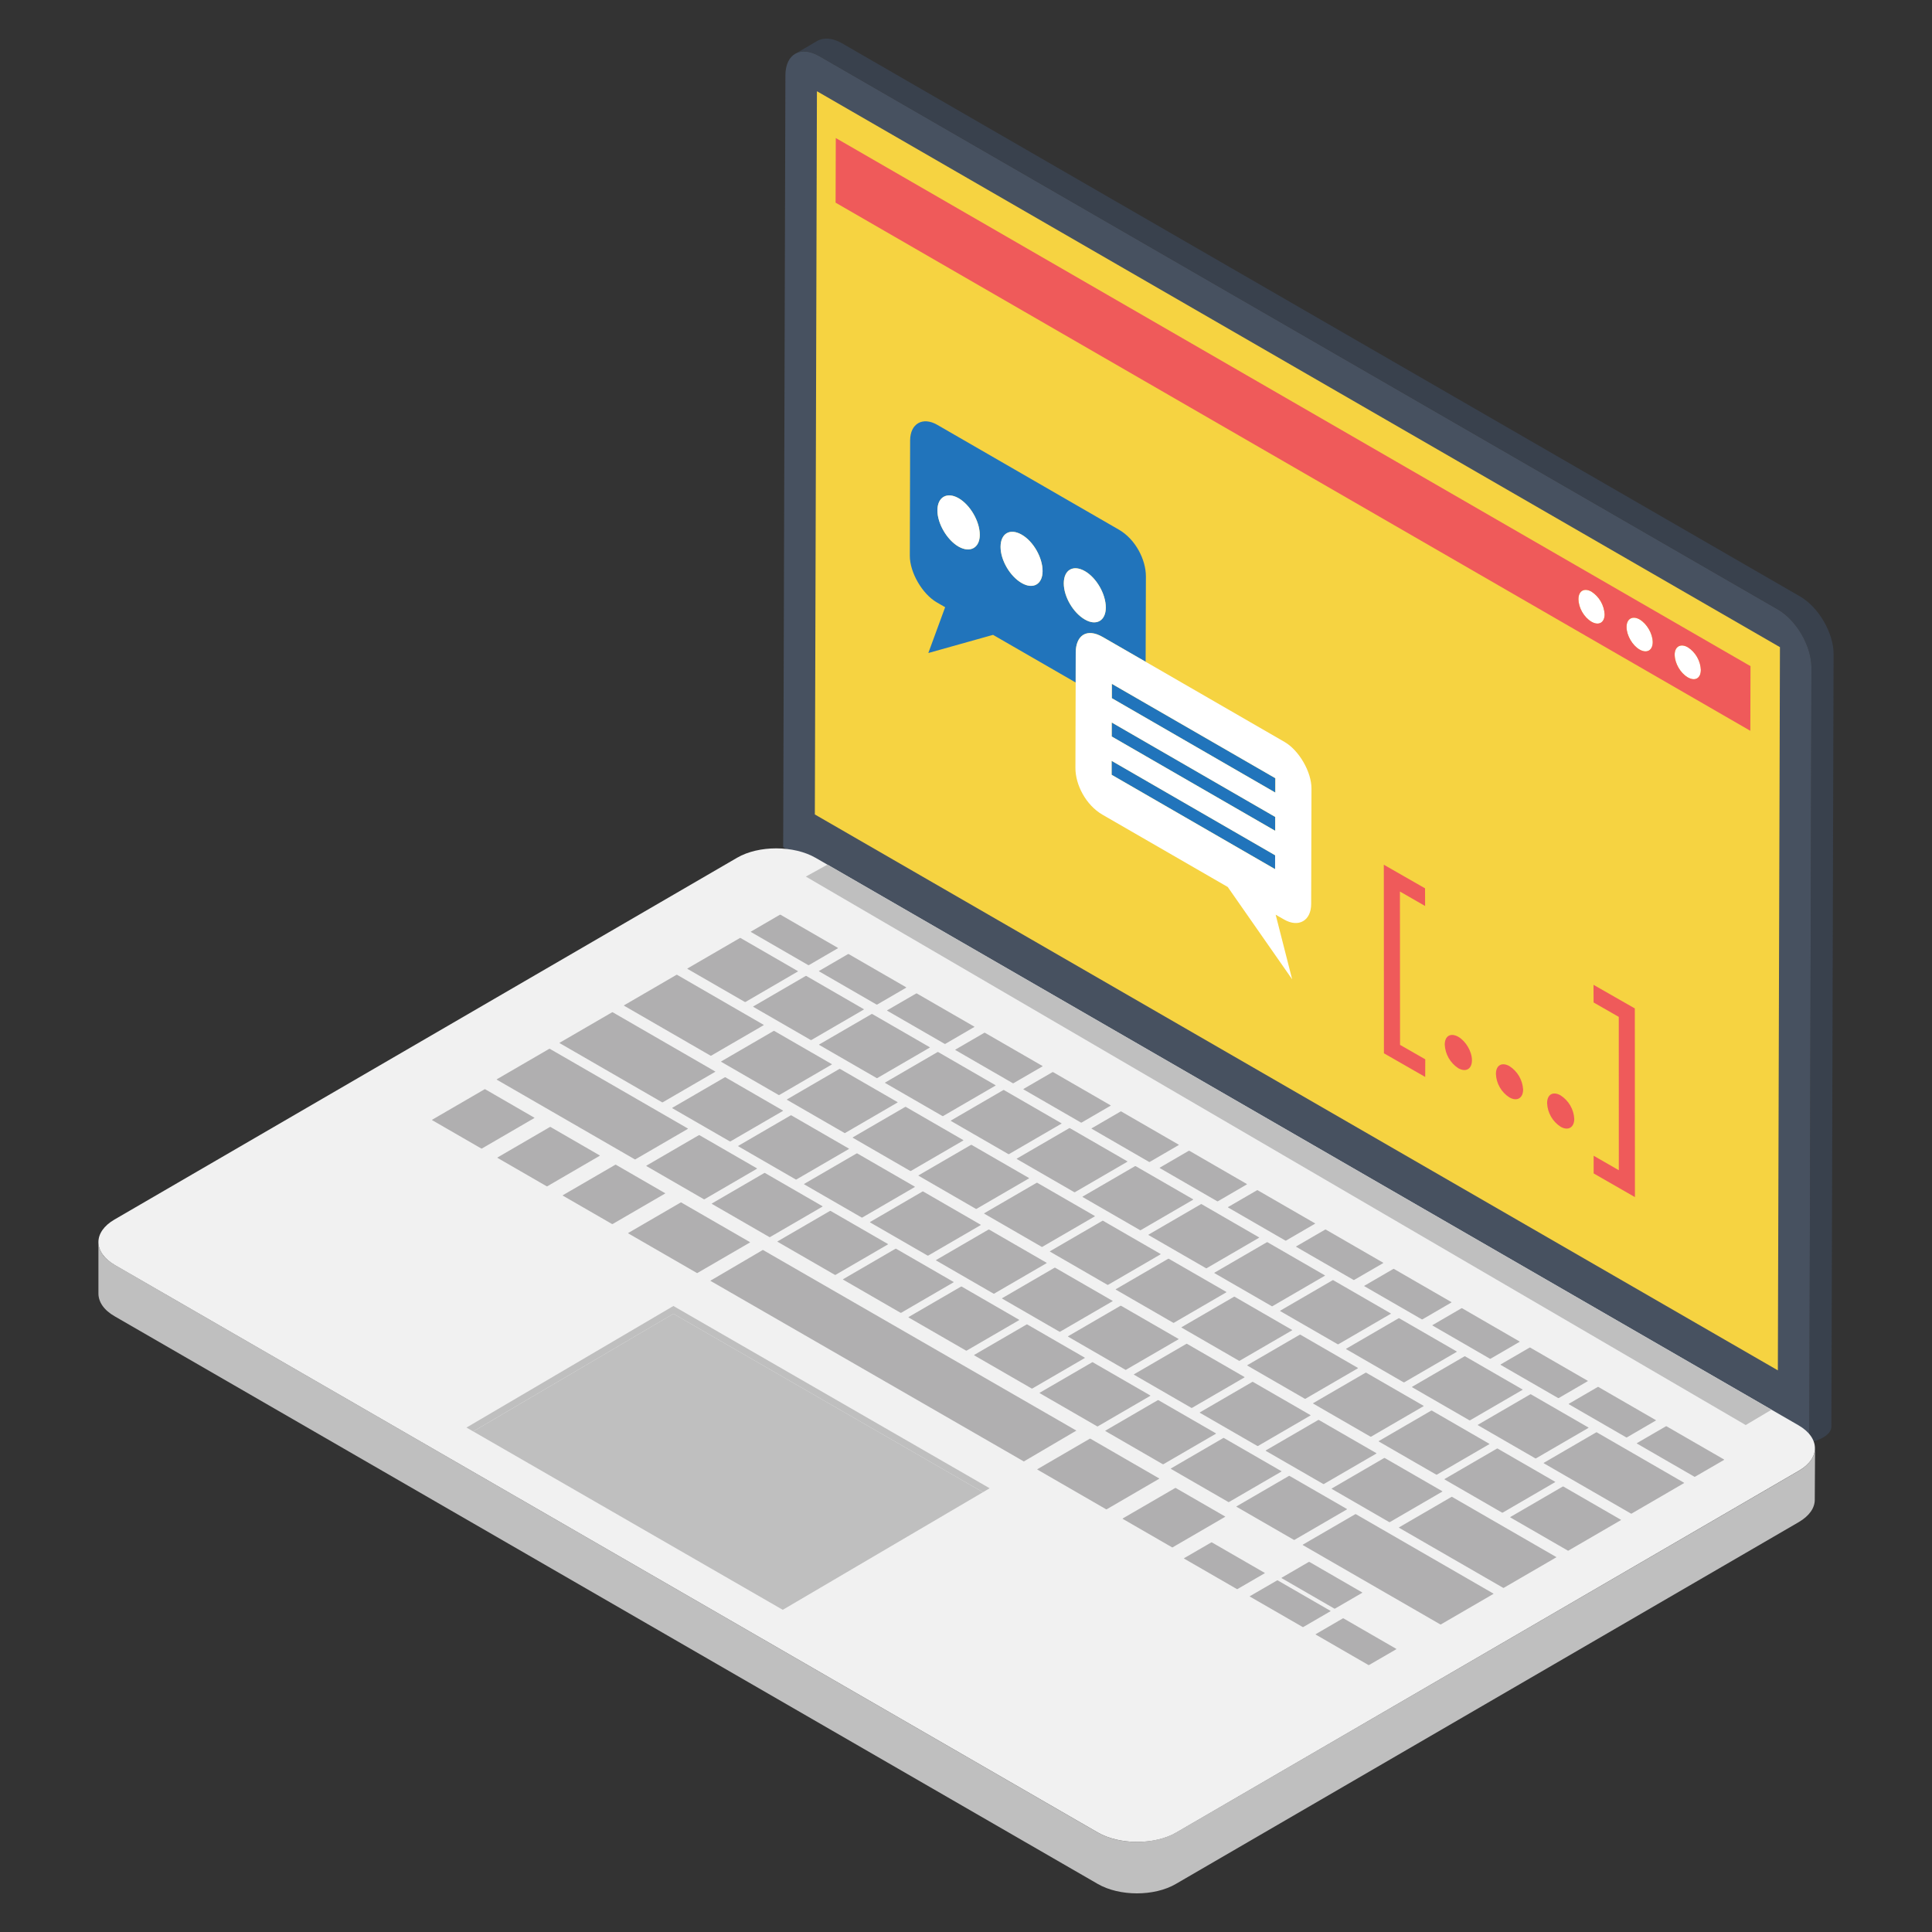
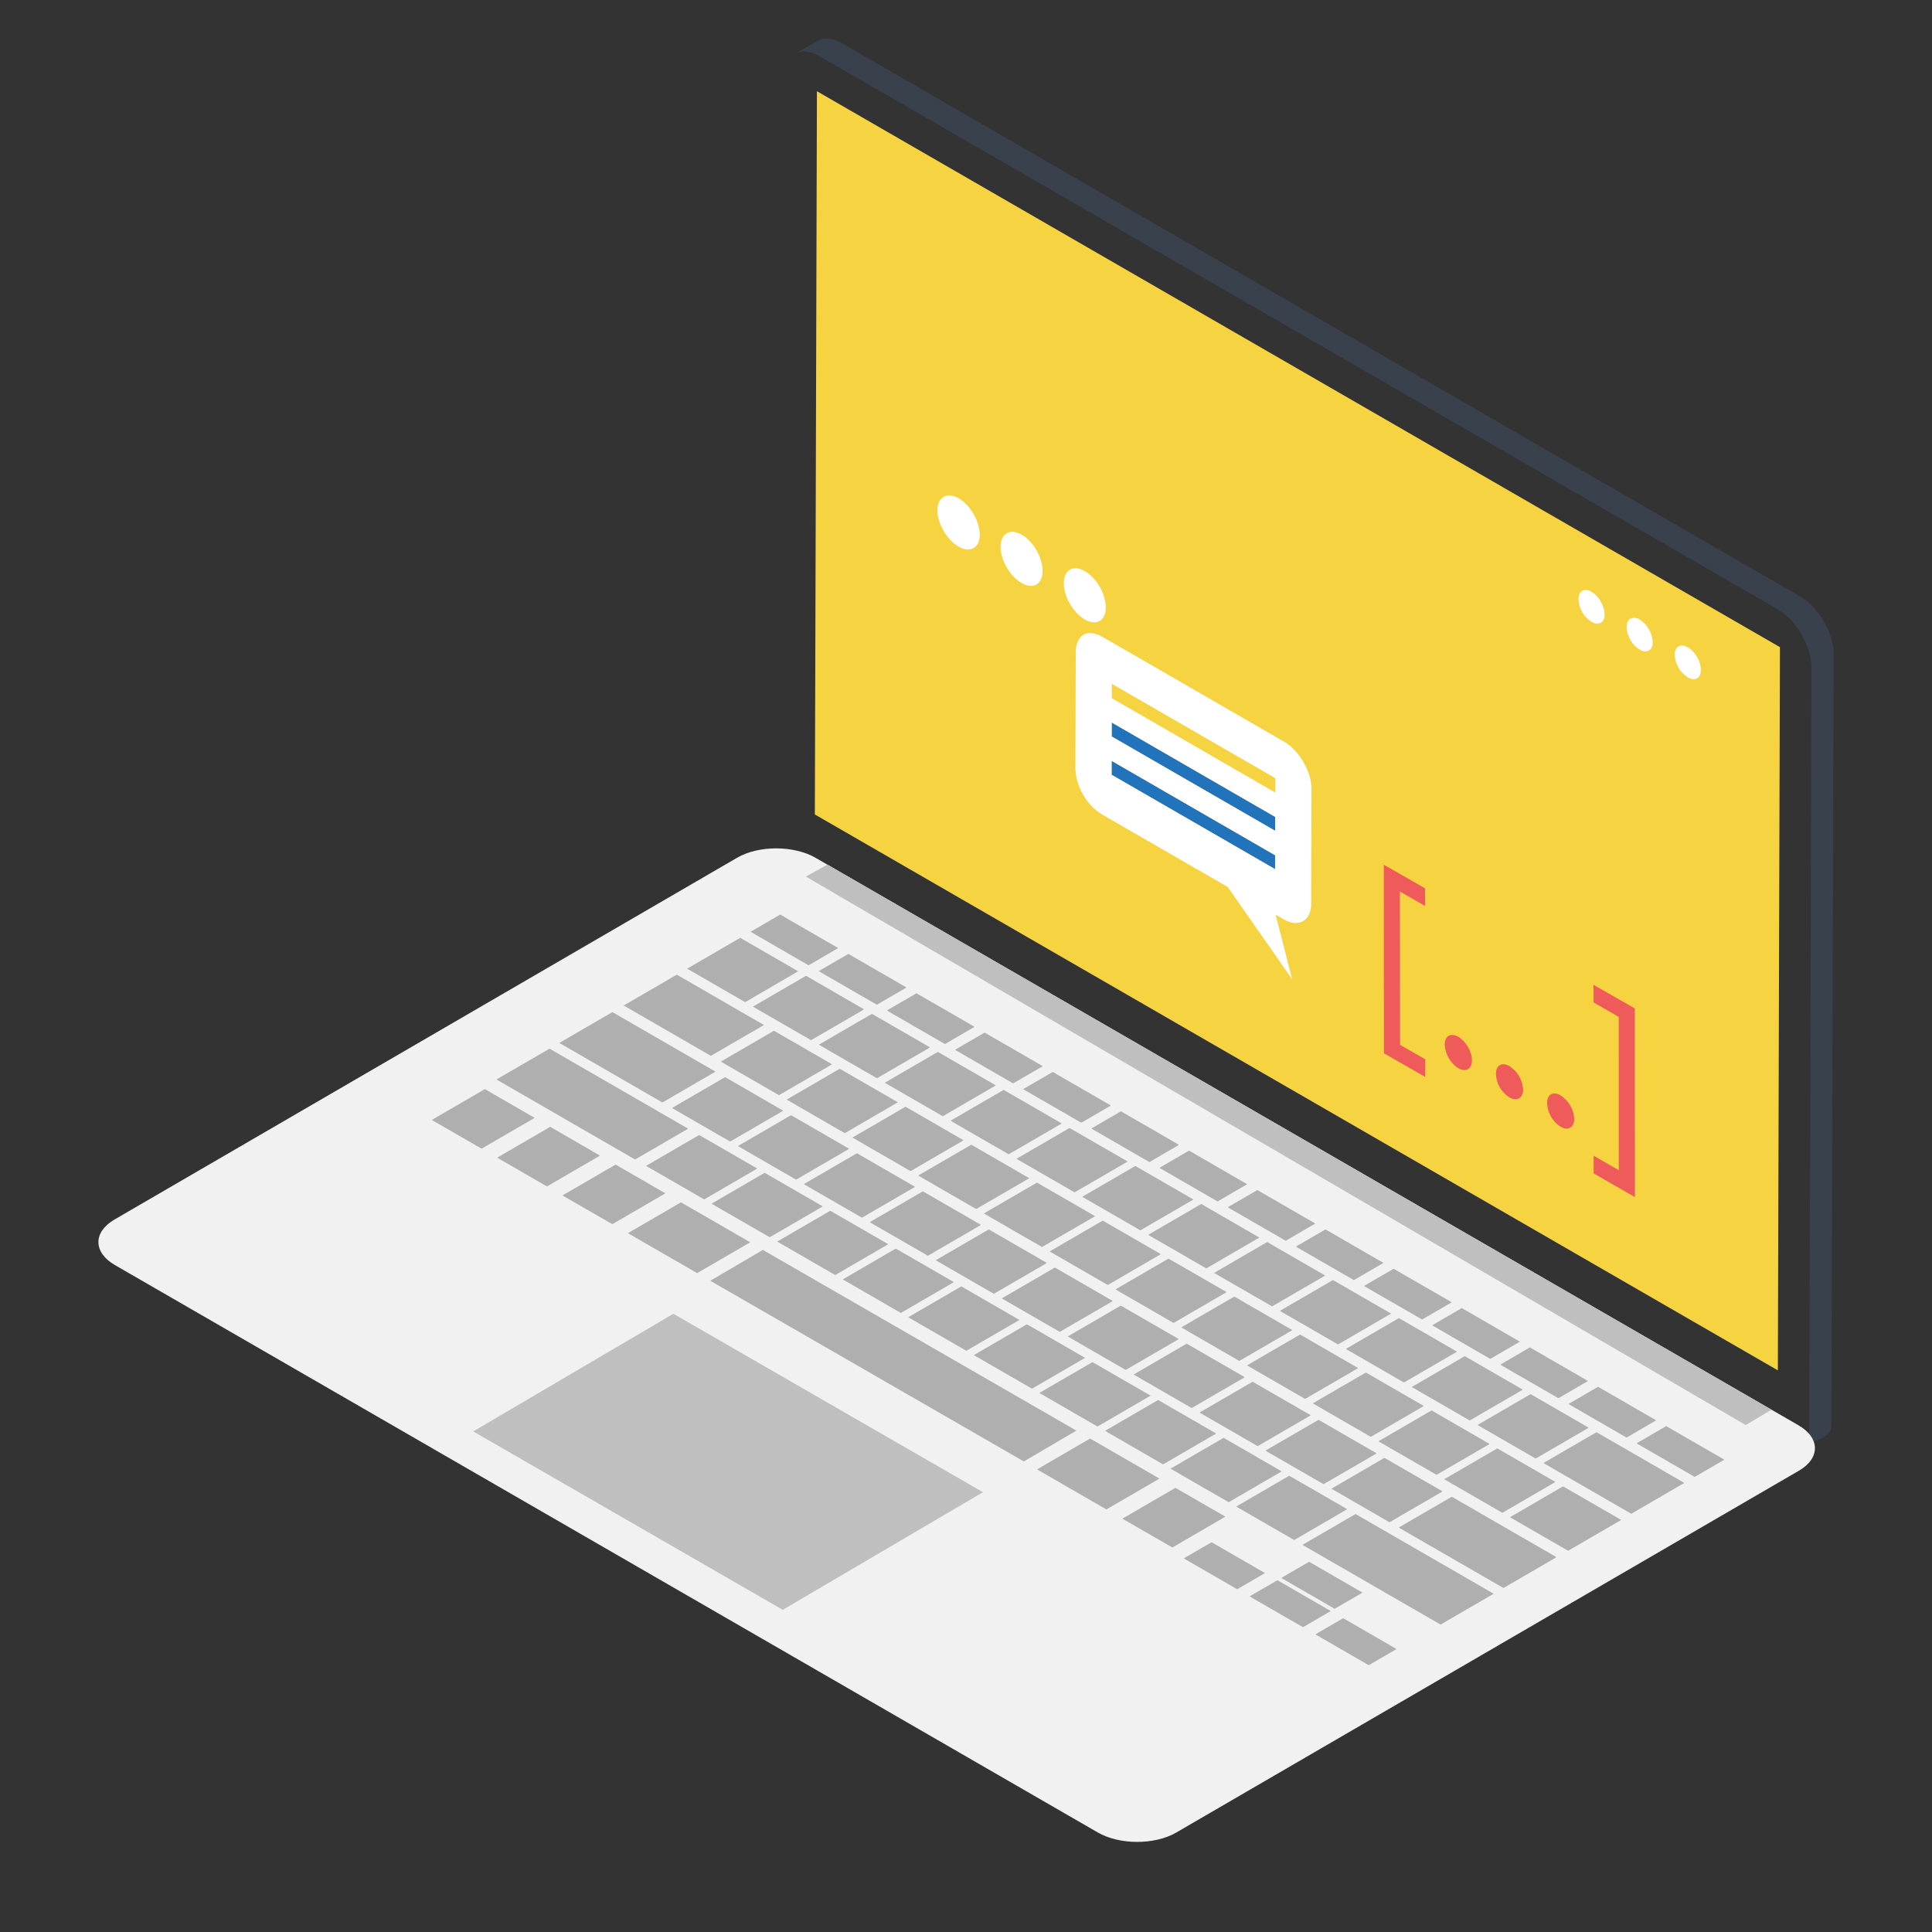
<svg xmlns="http://www.w3.org/2000/svg" width="88" height="88" viewBox="0 0 88 88" fill="none">
  <rect x="0" y="0" width="88" height="88" fill="#333333" stroke="none" />
  <path d="M83.417 64.979C83.415 65.504 82.41 65.711 82.41 65.711L82.51 30.406C82.51 29.441 81.821 28.248 80.986 27.761L37.314 2.552C36.883 2.307 36.495 2.279 36.222 2.452L37.227 1.862C37.516 1.704 37.903 1.718 38.336 1.962L81.993 27.169C82.841 27.658 83.531 28.85 83.517 29.814L83.417 64.979Z" fill="#39414D" />
-   <path d="M80.981 27.762C81.826 28.25 82.512 29.438 82.509 30.409L82.41 65.711L35.673 38.584L35.774 3.43C35.776 2.46 36.467 2.066 37.321 2.559L80.981 27.762Z" fill="#475160" />
  <path d="M37.115 37.097L37.21 4.155L81.074 29.477L80.979 62.418L37.115 37.097Z" fill="#F6D341" />
-   <path d="M82.674 65.97L82.66 68.313C82.66 68.686 82.415 69.047 81.926 69.333L53.562 85.809C52.585 86.384 50.989 86.384 49.998 85.809L5.231 59.96C4.727 59.673 4.483 59.3 4.483 58.911V56.568C4.483 56.955 4.727 57.33 5.231 57.617L49.998 83.466C50.989 84.04 52.585 84.04 53.578 83.466L81.942 66.991C82.43 66.702 82.66 66.343 82.674 65.97Z" fill="#BFBFBF" />
  <path d="M81.916 64.918C82.907 65.49 82.922 66.417 81.937 66.989L53.576 83.47C52.591 84.042 50.989 84.037 50 83.465L5.234 57.622C4.243 57.049 4.229 56.121 5.213 55.549L33.574 39.069C34.559 38.496 36.161 38.502 37.152 39.074L81.916 64.918Z" fill="#F1F1F1" />
  <path d="M32.578 48.805V48.819L30.184 50.209H30.159L25.488 47.511V47.497L27.882 46.107H27.907L32.578 48.805ZM27.319 52.629V52.643L24.927 54.034H24.902L22.658 52.738V52.723L25.05 51.332H25.075L27.319 52.629ZM24.341 50.91V50.924L21.949 52.314H21.924L19.68 51.019V51.005L22.074 49.614H22.099L24.341 50.91ZM35.663 50.584V50.6L33.269 51.99H33.245L30.622 50.477V50.459L33.016 49.069H33.041L35.663 50.584ZM31.333 51.403V51.417L28.94 52.807H28.915L22.625 49.176V49.162L25.018 47.772H25.043L31.333 51.403ZM34.785 46.681V46.695L32.391 48.085H32.366L28.422 45.807V45.792L30.814 44.401H30.839L34.785 46.681ZM44.38 46.763V46.777L43.055 47.548H43.03L40.408 46.035V46.019L41.733 45.25H41.758L44.38 46.763ZM42.351 47.701V47.715L39.957 49.106H39.933L37.31 47.592V47.576L39.704 46.186H39.727L42.351 47.701ZM37.888 48.47V48.486L35.494 49.877H35.469L32.847 48.363V48.347L35.24 46.957H35.265L37.888 48.47ZM38.167 43.176V43.19L36.842 43.961H36.817L34.2 42.449V42.435L35.524 41.664H35.55L38.167 43.176ZM36.344 44.234V44.248L33.954 45.639H33.928L31.31 44.129V44.114L33.704 42.724H33.729L36.344 44.234ZM41.272 44.968L41.277 44.986L39.952 45.757L39.92 45.753L37.303 44.241V44.227L38.629 43.456H38.653L41.272 44.968ZM39.348 45.968V45.982L36.955 47.372H36.93L34.308 45.859V45.843L36.701 44.452H36.724L39.348 45.968ZM38.667 52.318V52.334L36.274 53.724H36.247L33.625 52.21V52.193L36.018 50.802H36.043L38.667 52.318ZM37.465 54.942V54.958L35.072 56.348H35.047L32.425 54.835V54.817L34.816 53.427H34.841L37.465 54.942ZM40.448 56.665V56.679L38.055 58.069H38.03L35.413 56.559V56.545L37.806 55.155H37.831L40.448 56.665ZM41.668 54.051V54.067L39.274 55.458H39.25L36.627 53.944V53.926L39.021 52.536H39.046L41.668 54.051ZM43.875 51.929L43.88 51.946L41.487 53.337L41.457 53.333L38.84 51.821V51.807L41.233 50.417H41.258L43.875 51.929ZM48.351 51.165V51.179L45.957 52.569H45.932L43.31 51.056V51.04L45.702 49.65H45.727L48.351 51.165ZM51.346 52.895L51.353 52.913L48.96 54.303L48.928 54.3L46.311 52.789V52.775L48.705 51.385H48.729L51.346 52.895ZM46.87 53.657V53.673L44.477 55.063H44.452L41.835 53.551V53.537L44.229 52.147H44.253L46.87 53.657ZM44.67 55.785V55.801L42.277 57.191H42.252L39.63 55.678V55.66L42.023 54.27H42.048L44.67 55.785ZM49.868 55.387V55.403L47.474 56.793H47.45L44.833 55.282L44.825 55.264L47.219 53.874L47.251 53.877L49.868 55.387ZM64.844 64.034V64.048L62.45 65.439H62.425L59.808 63.928V63.914L62.202 62.524H62.227L64.844 64.034ZM75.425 64.687V64.701L74.101 65.472H74.075L71.453 63.958V63.943L72.778 63.173H72.802L75.425 64.687ZM72.322 62.895V62.909L70.997 63.68H70.972L68.35 62.167V62.149L69.673 61.38H69.698L72.322 62.895ZM66.107 59.307L66.114 59.324L64.789 60.095L64.757 60.092L62.14 58.582V58.568L63.466 57.797H63.49L66.107 59.307ZM69.217 61.104V61.118L67.892 61.889H67.867L65.245 60.373V60.359L66.57 59.588H66.595L69.217 61.104ZM66.354 61.559V61.574L63.96 62.964H63.935L61.313 61.45V61.435L63.707 60.044H63.73L66.354 61.559ZM69.351 63.29V63.304L66.957 64.694H66.933L64.316 63.184V63.168L66.709 61.778H66.732L69.351 63.29ZM63.005 57.517V57.531L61.679 58.3H61.654L59.037 56.79V56.774L60.361 56.005H60.387L63.005 57.517ZM57.351 56.362V56.376L54.958 57.767H54.935L52.311 56.253V56.237L54.704 54.847H54.729L57.351 56.362ZM60.349 58.092V58.106L57.955 59.497H57.93L55.313 57.987V57.971L57.707 56.581H57.731L60.349 58.092ZM55.861 58.847V58.861L53.467 60.252H53.442L50.82 58.738V58.724L53.212 57.334H53.236L55.861 58.847ZM63.351 59.826V59.84L60.958 61.23H60.933L58.31 59.717V59.701L60.702 58.311H60.727L63.351 59.826ZM58.856 60.579V60.592L56.462 61.982H56.438L53.816 60.468V60.454L56.209 59.064H56.234L58.856 60.579ZM61.846 62.304L61.853 62.322L59.46 63.712L59.428 63.709L56.811 62.198V62.183L59.205 60.792H59.229L61.846 62.304ZM59.692 64.457V64.472L57.298 65.863H57.274L54.65 64.349V64.333L57.043 62.943H57.068L59.692 64.457ZM52.8 67.341V67.355L50.408 68.746H50.383L47.249 66.936V66.921L49.641 65.53H49.665L52.8 67.341ZM55.804 69.075V69.089L53.411 70.479H53.386L51.135 69.18V69.166L53.529 67.776H53.553L55.804 69.075ZM59.9 55.723V55.737L58.575 56.508H58.55L55.933 54.996V54.982L57.258 54.213H57.283L59.9 55.723ZM56.795 53.932V53.946L55.472 54.717H55.445L52.828 53.205L52.823 53.187L54.148 52.416L54.18 52.42L56.795 53.932ZM54.349 54.629V54.643L51.955 56.033H51.931L49.313 54.523L49.308 54.505L51.702 53.115L51.732 53.119L54.349 54.629ZM52.863 57.117V57.133L50.47 58.523H50.445L47.823 57.008V56.994L50.216 55.604H50.241L52.863 57.117ZM47.673 57.519V57.534L45.279 58.925H45.257L42.639 57.413L42.633 57.395L45.026 56.005L45.058 56.008L47.673 57.519ZM43.437 58.392V58.406L41.045 59.796H41.02L38.398 58.282V58.268L40.79 56.878H40.814L43.437 58.392ZM50.677 59.252V59.268L48.284 60.658H48.259L45.642 59.147V59.133L48.036 57.742H48.06L50.677 59.252ZM46.422 60.115V60.129L44.028 61.519H44.004L41.386 60.009L41.381 59.991L43.775 58.601L43.805 58.603L46.422 60.115ZM53.68 60.986V61.002L51.286 62.392H51.262L48.645 60.88V60.866L51.038 59.476H51.063L53.68 60.986ZM49.412 61.841V61.855L47.018 63.246H46.994L44.371 61.732V61.716L46.765 60.326H46.788L49.412 61.841ZM56.682 62.719L56.688 62.737L54.294 64.127L54.264 64.126L51.647 62.614V62.6L54.041 61.209H54.065L56.682 62.719ZM52.395 63.562V63.578L50.002 64.969H49.977L47.355 63.455V63.439L49.748 62.049H49.773L52.395 63.562ZM49.028 65.162L46.635 66.567L32.354 58.337L34.748 56.932L49.028 65.162ZM55.38 65.285L55.385 65.303L52.992 66.693L52.962 66.692L50.345 65.18V65.166L52.738 63.775H52.763L55.38 65.285ZM78.531 66.479V66.495L77.204 67.264H77.18L74.557 65.75V65.734L75.881 64.965H75.907L78.531 66.479ZM70.837 67.494V67.508L68.443 68.899H68.418L65.796 67.385V67.369L68.188 65.979H68.212L70.837 67.494ZM76.708 67.538V67.552L74.314 68.943H74.291L70.314 66.648V66.632L72.707 65.241H72.732L76.708 67.538ZM70.886 70.921V70.935L68.492 72.325H68.469L63.721 69.585V69.571L66.114 68.181H66.139L70.886 70.921ZM68.024 72.586V72.6L65.63 73.99H65.604L59.338 70.374V70.359L61.732 68.969H61.758L68.024 72.586ZM62.693 66.19V66.206L60.299 67.596H60.276L57.652 66.083V66.067L60.046 64.677H60.071L62.693 66.19ZM58.37 67.012V67.026L55.977 68.416H55.952L53.33 66.903V66.889L55.722 65.498H55.746L58.37 67.012ZM65.697 67.924V67.939L63.304 69.33H63.279L60.657 67.816V67.8L63.048 66.41H63.073L65.697 67.924ZM61.354 68.735V68.749L58.96 70.139H58.935L56.318 68.629V68.615L58.712 67.225H58.736L61.354 68.735ZM34.475 53.215L34.48 53.233L32.087 54.625L32.057 54.622L29.439 53.11V53.096L31.833 51.705H31.858L34.475 53.215ZM30.297 54.349V54.363L27.903 55.753H27.878L25.634 54.458V54.442L28.028 53.052H28.053L30.297 54.349ZM62.049 72.535V72.549L60.812 73.267L60.78 73.271L58.372 71.88L58.377 71.863L59.615 71.143H59.641L62.049 72.535ZM60.604 73.374V73.388L59.361 74.11H59.337L56.927 72.72V72.706L58.172 71.984H58.196L60.604 73.374ZM63.601 75.105V75.119L62.357 75.84H62.332L59.925 74.45V74.436L61.167 73.714H61.192L63.601 75.105ZM57.608 71.644V71.658L56.364 72.38H56.339L53.93 70.99V70.975L55.174 70.254H55.199L57.608 71.644ZM34.16 56.577V56.593L31.766 57.983H31.742L28.612 56.176V56.162L31.006 54.771H31.03L34.16 56.577ZM45.348 49.431V49.445L42.955 50.836H42.93L40.313 49.326V49.31L42.706 47.919H42.731L45.348 49.431ZM40.885 50.202V50.216L38.491 51.607H38.467L35.844 50.093V50.077L38.236 48.687H38.261L40.885 50.202ZM72.354 65.023V65.037L69.96 66.428H69.935L67.313 64.914V64.898L69.705 63.508H69.729L72.354 65.023ZM67.839 65.764V65.778L65.446 67.169H65.421L62.804 65.659L62.798 65.641L65.19 64.251L65.222 64.252L67.839 65.764ZM73.832 69.224V69.238L71.438 70.629H71.414L68.791 69.115V69.099L71.183 67.709H71.208L73.832 69.224ZM47.485 48.555V48.571L46.16 49.34H46.135L43.513 47.826V47.81L44.836 47.041H44.861L47.485 48.555ZM53.692 52.14V52.154L52.367 52.925H52.342L49.72 51.41V51.395L51.044 50.625H51.07L53.692 52.14ZM50.589 50.348V50.362L49.264 51.132H49.238L46.615 49.618V49.602L47.941 48.833H47.965L50.589 50.348Z" fill="#B0AFB0" />
-   <path d="M44.773 67.968L45.077 67.788L30.672 59.486L21.248 65.023L21.553 65.199L30.672 59.84L44.773 67.968Z" fill="#BFBFBF" />
  <path d="M44.773 67.968L30.672 59.84L21.555 65.199L35.654 73.325L44.773 67.968Z" fill="#BFBFBF" />
  <path d="M80.691 64.21L79.515 64.909L36.705 39.927L37.69 39.382L80.691 64.21Z" fill="#BFBFBF" />
  <path d="M64.909 40.462L64.912 41.267L63.765 40.608L63.77 47.592L64.919 48.25L64.916 49.053L63.036 47.976L63.031 39.387L64.909 40.462ZM66.422 47.224C66.76 47.418 67.045 47.888 67.045 48.291C67.047 48.687 66.774 48.854 66.422 48.655C66.242 48.538 66.093 48.379 65.985 48.192C65.878 48.006 65.817 47.797 65.806 47.582C65.806 47.177 66.081 47.032 66.422 47.224ZM68.749 48.558C68.931 48.674 69.083 48.831 69.192 49.017C69.3 49.203 69.364 49.412 69.376 49.627C69.376 50.014 69.101 50.186 68.754 49.986L68.746 49.982C68.566 49.866 68.417 49.709 68.311 49.523C68.205 49.338 68.145 49.129 68.137 48.916C68.137 48.514 68.411 48.37 68.749 48.558ZM71.081 49.892C71.263 50.008 71.414 50.166 71.523 50.352C71.632 50.538 71.694 50.747 71.706 50.963C71.706 51.35 71.431 51.522 71.085 51.322C70.904 51.206 70.754 51.048 70.647 50.862C70.54 50.676 70.479 50.468 70.469 50.253C70.465 49.841 70.743 49.699 71.081 49.892ZM74.464 45.932L74.469 54.527L72.589 53.448L72.588 52.643L73.735 53.302L73.733 46.318L72.586 45.661L72.582 44.857L74.464 45.932Z" fill="#EF5A5A" />
  <path d="M74.687 28.218C74.86 28.331 75.003 28.483 75.106 28.662C75.209 28.84 75.269 29.04 75.281 29.246C75.281 29.633 75.009 29.774 74.682 29.587C74.355 29.401 74.089 28.947 74.089 28.558C74.089 28.185 74.36 28.03 74.687 28.218ZM76.877 29.483C77.215 29.677 77.473 30.137 77.472 30.511C77.472 30.899 77.211 31.046 76.873 30.851C76.7 30.739 76.556 30.588 76.453 30.409C76.349 30.23 76.29 30.029 76.28 29.823C76.28 29.448 76.549 29.295 76.877 29.483ZM72.494 26.953C72.667 27.066 72.811 27.217 72.914 27.396C73.017 27.574 73.077 27.775 73.089 27.98C73.089 28.368 72.818 28.509 72.491 28.322C72.316 28.211 72.171 28.06 72.068 27.881C71.965 27.702 71.906 27.501 71.898 27.294C71.898 26.919 72.158 26.759 72.496 26.953H72.494Z" fill="white" />
-   <path d="M38.069 6.287L79.733 30.342L79.725 33.287L38.06 9.231L38.069 6.287ZM74.68 29.586C75.008 29.774 75.279 29.631 75.279 29.244C75.279 28.869 75.011 28.405 74.686 28.216C74.36 28.028 74.087 28.181 74.087 28.556C74.087 28.943 74.355 29.397 74.68 29.586ZM72.489 28.318C72.817 28.509 73.088 28.366 73.088 27.979C73.076 27.773 73.016 27.573 72.913 27.394C72.81 27.216 72.667 27.064 72.495 26.951C72.156 26.757 71.896 26.916 71.896 27.291C71.896 27.678 72.153 28.123 72.489 28.318ZM76.872 30.851C77.21 31.045 77.47 30.897 77.47 30.51C77.46 30.303 77.401 30.103 77.298 29.924C77.195 29.745 77.05 29.594 76.877 29.482C76.551 29.293 76.278 29.447 76.278 29.821C76.278 30.209 76.546 30.665 76.872 30.851Z" fill="#EF5A5A" />
-   <path d="M58.09 35.446L58.089 36.101L50.641 31.801L50.642 31.147L58.09 35.446ZM50.962 24.124C51.723 24.563 52.194 25.492 52.194 26.254L52.182 30.143L50.237 29.019C49.477 28.581 49.002 28.961 48.998 29.725L48.995 31.087L45.232 28.917L42.284 29.744L43.05 27.657L42.669 27.437C42.006 27.053 41.437 26.071 41.441 25.307L41.455 20.057C41.459 19.293 42.029 18.968 42.692 19.351L50.962 24.124ZM43.658 24.895C44.181 25.196 44.627 24.96 44.627 24.362C44.628 23.742 44.187 22.996 43.666 22.695C43.145 22.394 42.699 22.63 42.698 23.248C42.698 23.846 43.138 24.594 43.658 24.895ZM49.414 28.218C49.937 28.519 50.364 28.274 50.368 27.676C50.368 27.058 49.944 26.321 49.421 26.018C48.884 25.708 48.456 25.953 48.453 26.571C48.453 27.169 48.875 27.908 49.414 28.218ZM46.538 26.557C47.059 26.858 47.488 26.613 47.488 26.015C47.49 25.397 47.066 24.659 46.543 24.357C46.006 24.047 45.577 24.291 45.575 24.909C45.575 25.508 45.999 26.247 46.538 26.557Z" fill="#2174BB" />
  <path d="M46.543 24.358C47.066 24.658 47.49 25.397 47.488 26.013C47.488 26.613 47.059 26.858 46.538 26.557C45.999 26.247 45.573 25.509 45.575 24.909C45.577 24.291 46.006 24.047 46.543 24.357V24.358ZM49.421 26.018C49.944 26.321 50.369 27.056 50.368 27.676C50.366 28.274 49.938 28.521 49.416 28.218C48.877 27.908 48.453 27.171 48.455 26.571C48.455 25.953 48.882 25.708 49.421 26.018Z" fill="white" />
  <path d="M58.08 38.954V39.589L50.632 35.29V34.654L58.08 38.954ZM58.085 37.21V37.843L50.635 33.546L50.637 32.908L58.085 37.21Z" fill="#2174BB" />
  <path d="M58.508 33.794C59.171 34.177 59.74 35.161 59.736 35.923L59.722 41.175C59.72 41.939 59.148 42.265 58.485 41.881L58.105 41.663L58.856 44.607L55.922 40.401L50.213 37.106C49.456 36.666 48.981 35.739 48.984 34.977L48.995 31.087L48.998 29.725C49.002 28.963 49.477 28.581 50.236 29.021L52.182 30.142L58.508 33.794ZM58.089 36.101L58.091 35.446L50.642 31.147V31.801L58.089 36.101ZM58.084 37.843L58.085 37.21L50.637 32.908V33.546L58.084 37.843ZM58.078 39.589L58.08 38.956L50.632 34.654V35.29L58.078 39.589ZM43.666 22.695C44.187 22.996 44.628 23.744 44.627 24.362C44.627 24.96 44.181 25.196 43.659 24.895C43.136 24.594 42.696 23.848 42.698 23.248C42.699 22.63 43.143 22.394 43.666 22.695Z" fill="white" />
</svg>